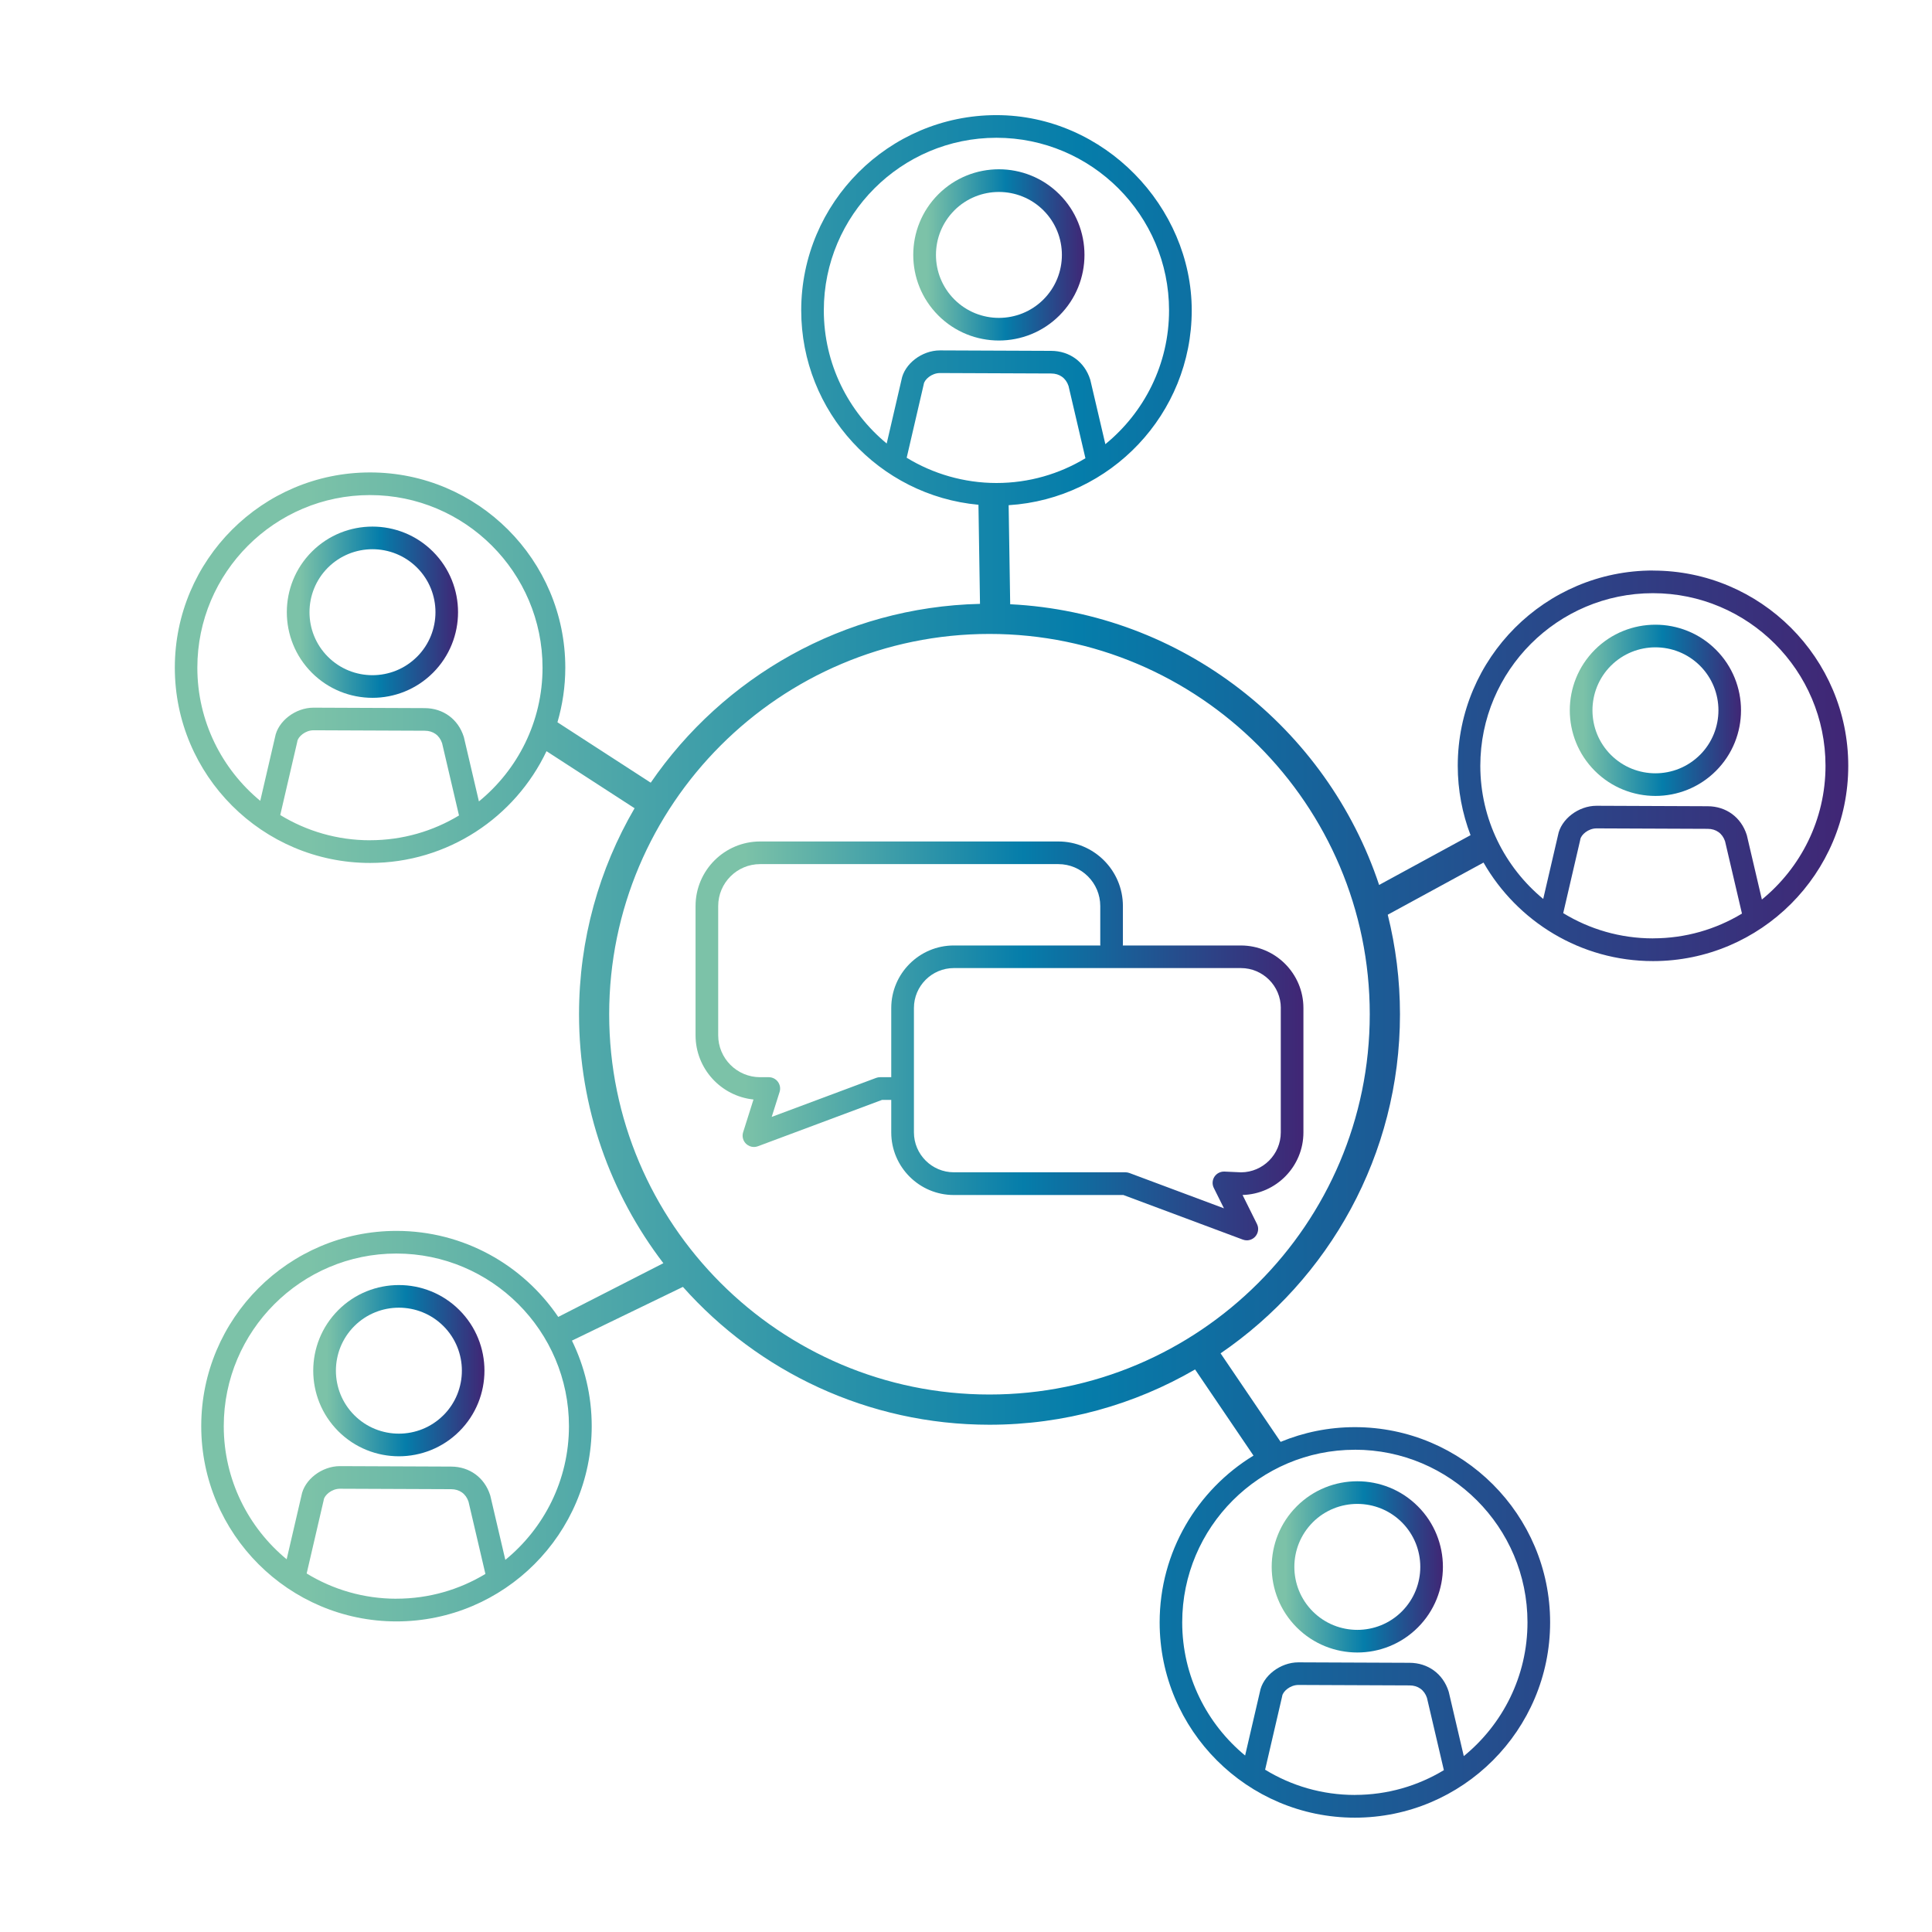
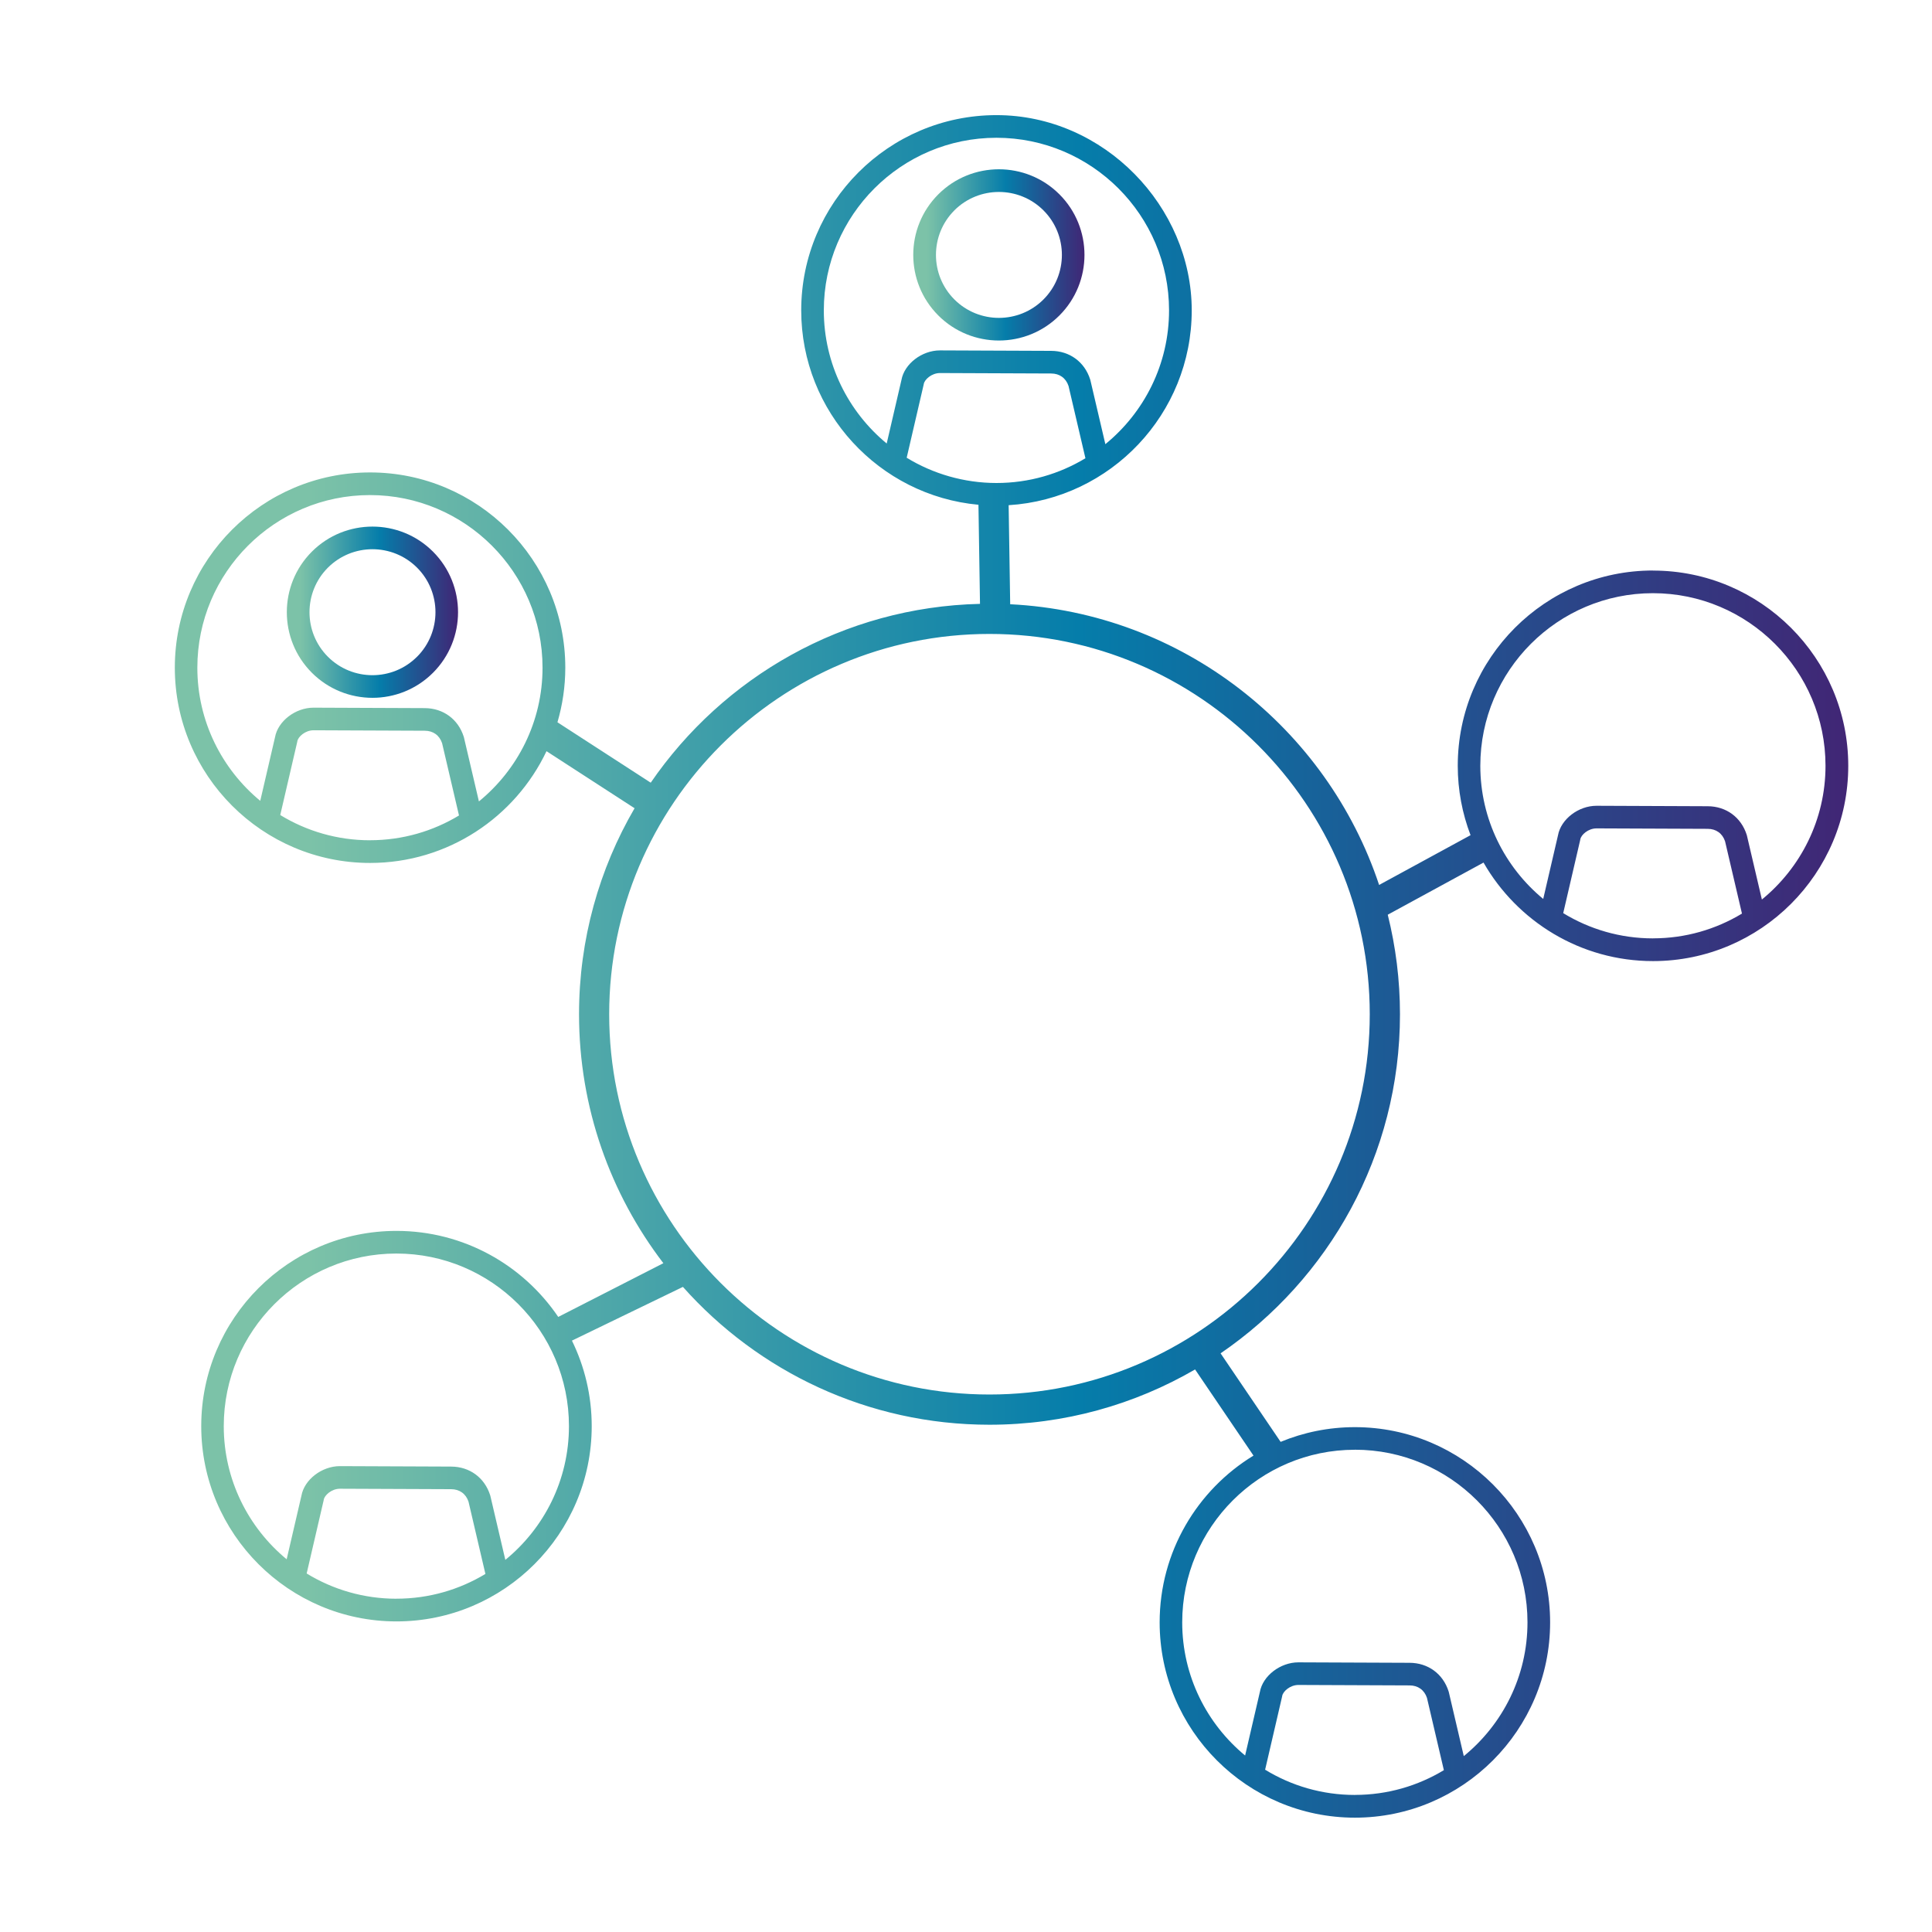
<svg xmlns="http://www.w3.org/2000/svg" xmlns:xlink="http://www.w3.org/1999/xlink" id="uuid-b30e8bc6-7569-4910-9ecd-414bca7ce0f9" data-name="Ebene 1" viewBox="0 0 512 512">
  <defs>
    <linearGradient id="uuid-3f954c4a-1300-4ea2-81d1-60ef505da702" data-name="Unbenannter Verlauf 3" x1="242.03" y1="67.56" x2="287.4" y2="67.56" gradientUnits="userSpaceOnUse">
      <stop offset=".08" stop-color="#7cc2a8" />
      <stop offset=".39" stop-color="#2c93a9" />
      <stop offset=".54" stop-color="#057daa" />
      <stop offset=".93" stop-color="#37337d" />
      <stop offset="1" stop-color="#412675" />
    </linearGradient>
    <linearGradient id="uuid-c7e86eef-3bcd-4b24-a0a4-ee11b8a79d57" data-name="Unbenannter Verlauf 3" x1="416.01" y1="188.24" x2="461.39" y2="188.24" xlink:href="#uuid-3f954c4a-1300-4ea2-81d1-60ef505da702" />
    <linearGradient id="uuid-8c17ff8d-87d3-485d-ba8c-4ba6ba187a87" data-name="Unbenannter Verlauf 3" x1="46.31" y1="256.1" x2="489.8" y2="256.1" xlink:href="#uuid-3f954c4a-1300-4ea2-81d1-60ef505da702" />
    <linearGradient id="uuid-4b4971ee-84a5-45a7-af77-9f880b7ddc77" data-name="Unbenannter Verlauf 3" x1="83.01" y1="363.24" x2="128.39" y2="363.24" xlink:href="#uuid-3f954c4a-1300-4ea2-81d1-60ef505da702" />
    <linearGradient id="uuid-37ef9794-2ac6-404e-be3c-fc103459e958" data-name="Unbenannter Verlauf 3" x1="337.01" y1="415.24" x2="382.39" y2="415.24" xlink:href="#uuid-3f954c4a-1300-4ea2-81d1-60ef505da702" />
    <linearGradient id="uuid-61d51b5c-647b-4944-8c76-0ec665bae226" data-name="Unbenannter Verlauf 3" x1="76.01" y1="162.24" x2="121.39" y2="162.24" xlink:href="#uuid-3f954c4a-1300-4ea2-81d1-60ef505da702" />
    <linearGradient id="uuid-fc511147-7a1b-46df-84fa-725d040f4da4" data-name="Unbenannter Verlauf 3" x1="184.33" y1="275.85" x2="345.42" y2="275.85" xlink:href="#uuid-3f954c4a-1300-4ea2-81d1-60ef505da702" />
  </defs>
  <path d="M264.71,90.24c5.81,0,11.62-2.21,16.05-6.64,8.85-8.85,8.85-23.25,0-32.1-8.85-8.85-23.25-8.85-32.1,0-8.85,8.85-8.85,23.25,0,32.1,4.42,4.42,10.24,6.64,16.05,6.64ZM252.91,55.75c3.26-3.25,7.53-4.88,11.81-4.88s8.55,1.63,11.81,4.88c6.51,6.51,6.51,17.1,0,23.61-6.51,6.51-17.1,6.51-23.61,0-6.51-6.51-6.51-17.1,0-23.61Z" fill="url(#uuid-3f954c4a-1300-4ea2-81d1-60ef505da702)" />
-   <path d="M422.65,172.19c-8.85,8.85-8.85,23.25,0,32.1,4.42,4.42,10.24,6.64,16.05,6.64s11.62-2.21,16.05-6.64c8.85-8.85,8.85-23.25,0-32.1s-23.25-8.85-32.1,0ZM450.51,200.05c-6.51,6.51-17.1,6.51-23.61,0-6.51-6.51-6.51-17.1,0-23.62,3.26-3.25,7.53-4.88,11.81-4.88s8.55,1.63,11.81,4.88c6.51,6.51,6.51,17.1,0,23.62Z" fill="url(#uuid-c7e86eef-3bcd-4b24-a0a4-ee11b8a79d57)" />
  <path d="M438.06,151.19c-28.53,0-51.74,23.21-51.74,51.74,0,6.48,1.21,12.68,3.39,18.4l-24.23,13.19c-13.83-41.6-52.14-72.12-97.77-74.39l-.41-26.25c27.03-1.67,48.52-24.19,48.52-51.63s-23.21-51.74-51.75-51.74-51.74,23.21-51.74,51.74c0,26.92,20.67,49.1,46.97,51.52l.41,26.26c-36.2.83-68.08,19.43-87.26,47.39l-24.72-16.01c1.34-4.6,2.08-9.45,2.08-14.47,0-28.53-23.21-51.74-51.74-51.74s-51.74,23.21-51.74,51.74,23.21,51.75,51.74,51.75c20.62,0,38.46-12.13,46.76-29.62l23.34,15.12c-9.36,16.06-14.72,34.71-14.72,54.6,0,24.78,8.34,47.66,22.35,65.97l-27.86,14.24c-9.31-13.75-25.05-22.8-42.87-22.8-28.53,0-51.74,23.21-51.74,51.74s23.21,51.75,51.74,51.75,51.74-23.21,51.74-51.75c0-8.12-1.89-15.81-5.24-22.66l29.41-14.24c19.94,22.4,48.97,36.53,81.25,36.53,19.84,0,38.45-5.34,54.48-14.65l15.48,22.83c-14.9,9.09-24.87,25.5-24.87,44.2,0,28.53,23.21,51.75,51.74,51.75s51.74-23.21,51.74-51.75-23.21-51.74-51.74-51.74c-6.97,0-13.61,1.39-19.68,3.9l-15.91-23.46c28.68-19.61,47.54-52.57,47.54-89.85,0-9.1-1.13-17.93-3.24-26.39l25.38-13.82c8.93,15.58,25.71,26.11,44.92,26.11,28.53,0,51.74-23.21,51.74-51.75s-23.21-51.74-51.74-51.74ZM98.06,222.68c-8.71,0-16.85-2.45-23.79-6.69l4.49-19.34.04-.21c.19-1.18,2.07-2.91,4.3-2.91h.02l29.43.12c2.23,0,3.91,1.21,4.61,3.3l4.48,19.16c-6.89,4.16-14.96,6.56-23.57,6.56ZM126.92,212.39l-3.96-16.92-.06-.22c-1.48-4.66-5.44-7.57-10.34-7.59l-29.43-.12h-.04c-4.81,0-9.45,3.58-10.21,7.85l-3.91,16.84c-10.17-8.4-16.67-21.1-16.67-35.29,0-25.22,20.52-45.74,45.74-45.74s45.74,20.52,45.74,45.74c0,14.29-6.59,27.06-16.88,35.46ZM105.06,423.68c-8.71,0-16.85-2.45-23.79-6.69l4.49-19.34.04-.21c.19-1.18,2.07-2.91,4.3-2.91h.02l29.43.12c2.23,0,3.91,1.21,4.61,3.3l4.48,19.16c-6.89,4.16-14.96,6.56-23.57,6.56ZM133.92,413.39l-3.96-16.92-.06-.22c-1.48-4.66-5.44-7.57-10.34-7.59l-29.43-.12h-.04c-4.81,0-9.45,3.58-10.21,7.85l-3.91,16.84c-10.17-8.4-16.67-21.1-16.67-35.29,0-25.22,20.52-45.74,45.74-45.74s45.74,20.52,45.74,45.74c0,14.29-6.59,27.06-16.88,35.46ZM359.06,475.68c-8.71,0-16.85-2.45-23.79-6.69l4.49-19.34.04-.21c.19-1.18,2.07-2.91,4.3-2.91h.02l29.43.12c2.23,0,3.91,1.21,4.61,3.3l4.48,19.16c-6.89,4.16-14.96,6.56-23.57,6.56ZM359.06,384.19c25.22,0,45.74,20.52,45.74,45.74,0,14.29-6.59,27.06-16.88,35.46l-3.96-16.92-.06-.22c-1.48-4.66-5.44-7.57-10.34-7.59l-29.43-.12h-.04c-4.81,0-9.45,3.58-10.21,7.85l-3.91,16.84c-10.17-8.4-16.67-21.1-16.67-35.29,0-25.22,20.52-45.74,45.74-45.74ZM234.99,117.54c-10.17-8.4-16.67-21.1-16.67-35.29,0-25.22,20.52-45.74,45.74-45.74s45.75,20.52,45.75,45.74c0,14.29-6.59,27.06-16.88,35.46l-3.96-16.92-.06-.22c-1.48-4.66-5.44-7.57-10.34-7.59l-29.43-.12h-.04c-4.81,0-9.45,3.58-10.21,7.85l-3.91,16.85ZM240.28,121.31l4.49-19.34.04-.2c.19-1.18,2.07-2.91,4.3-2.91h.02l29.43.12c2.23,0,3.91,1.21,4.61,3.3l4.48,19.16c-6.89,4.16-14.96,6.56-23.57,6.56s-16.85-2.45-23.79-6.69ZM262.22,369.56c-55.57,0-100.78-45.21-100.78-100.78s45.21-100.78,100.78-100.78,100.78,45.21,100.78,100.78-45.21,100.78-100.78,100.78ZM438.06,248.68c-8.71,0-16.85-2.45-23.79-6.69l4.49-19.34.04-.21c.19-1.18,2.07-2.91,4.3-2.91h.02l29.43.12c2.23,0,3.91,1.21,4.61,3.3l4.48,19.16c-6.89,4.16-14.96,6.56-23.57,6.56ZM466.92,238.39l-3.96-16.92-.06-.22c-1.48-4.66-5.44-7.57-10.34-7.59l-29.43-.12h-.04c-4.81,0-9.45,3.58-10.21,7.85l-3.91,16.84c-10.17-8.4-16.67-21.1-16.67-35.29,0-25.22,20.52-45.74,45.74-45.74s45.74,20.52,45.74,45.74c0,14.29-6.59,27.06-16.88,35.46Z" fill="url(#uuid-8c17ff8d-87d3-485d-ba8c-4ba6ba187a87)" />
-   <path d="M89.65,347.19c-8.85,8.85-8.85,23.25,0,32.1,4.42,4.42,10.24,6.64,16.05,6.64s11.62-2.21,16.05-6.64c8.85-8.85,8.85-23.25,0-32.1s-23.25-8.85-32.1,0ZM117.51,375.05c-6.51,6.51-17.1,6.51-23.61,0-6.51-6.51-6.51-17.1,0-23.62,3.26-3.25,7.53-4.88,11.81-4.88s8.55,1.63,11.81,4.88c6.51,6.51,6.51,17.1,0,23.62Z" fill="url(#uuid-4b4971ee-84a5-45a7-af77-9f880b7ddc77)" />
-   <path d="M359.7,437.93c5.81,0,11.62-2.21,16.05-6.64,8.85-8.85,8.85-23.25,0-32.1s-23.25-8.85-32.1,0c-8.85,8.85-8.85,23.25,0,32.1,4.42,4.42,10.24,6.64,16.05,6.64ZM347.89,403.43c3.26-3.25,7.53-4.88,11.81-4.88s8.55,1.63,11.81,4.88c6.51,6.51,6.51,17.1,0,23.62-6.51,6.51-17.1,6.51-23.61,0-6.51-6.51-6.51-17.1,0-23.62Z" fill="url(#uuid-37ef9794-2ac6-404e-be3c-fc103459e958)" />
  <path d="M82.65,146.19c-8.85,8.85-8.85,23.25,0,32.1,4.42,4.42,10.24,6.64,16.05,6.64s11.62-2.21,16.05-6.64c8.85-8.85,8.85-23.25,0-32.1-8.85-8.85-23.25-8.85-32.1,0ZM110.51,174.05c-6.51,6.51-17.1,6.51-23.61,0-6.51-6.51-6.51-17.1,0-23.62,3.26-3.25,7.53-4.88,11.81-4.88s8.55,1.63,11.81,4.88c6.51,6.51,6.51,17.1,0,23.62Z" fill="url(#uuid-61d51b5c-647b-4944-8c76-0ec665bae226)" />
-   <path d="M297.55,250.56c0-.09.03-.18.03-.28v-10.17c0-9.44-7.68-17.11-17.11-17.11h-79.03c-9.44,0-17.11,7.68-17.11,17.11v34.25c0,8.84,6.74,16.13,15.35,17.02l-2.74,8.67c-.35,1.09-.04,2.29.79,3.08.57.54,1.31.83,2.07.83.35,0,.71-.06,1.05-.19l32.91-12.29h2.43v8.63c0,9.14,7.44,16.58,16.58,16.58h44.94l31.66,11.82c.34.13.7.19,1.05.19.83,0,1.65-.35,2.23-.99.82-.92,1.01-2.24.46-3.34l-3.82-7.69c8.93-.24,16.13-7.58,16.13-16.58v-32.96c0-9.14-7.44-16.58-16.58-16.58h-31.28ZM236.19,267.14v18.33h-2.97c-.36,0-.71.06-1.05.19l-27.66,10.33,2.09-6.61c.29-.91.12-1.91-.44-2.68-.56-.77-1.46-1.23-2.42-1.23h-2.3c-6.13,0-11.11-4.98-11.11-11.11v-34.25c0-6.13,4.98-11.11,11.11-11.11h79.03c6.13,0,11.11,4.98,11.11,11.11v10.17c0,.1.02.19.03.28h-38.84c-9.14,0-16.58,7.44-16.58,16.58ZM339.42,267.14v32.96c0,5.81-4.71,10.55-10.52,10.58l-4.41-.2c-1.05-.04-2.07.47-2.65,1.36-.58.89-.65,2.02-.17,2.97l2.69,5.41-25.05-9.36c-.34-.12-.69-.19-1.05-.19h-45.48c-5.83,0-10.58-4.75-10.58-10.58v-32.96c0-5.83,4.75-10.58,10.58-10.58h76.07c5.84,0,10.58,4.75,10.58,10.58Z" fill="url(#uuid-fc511147-7a1b-46df-84fa-725d040f4da4)" />
</svg>